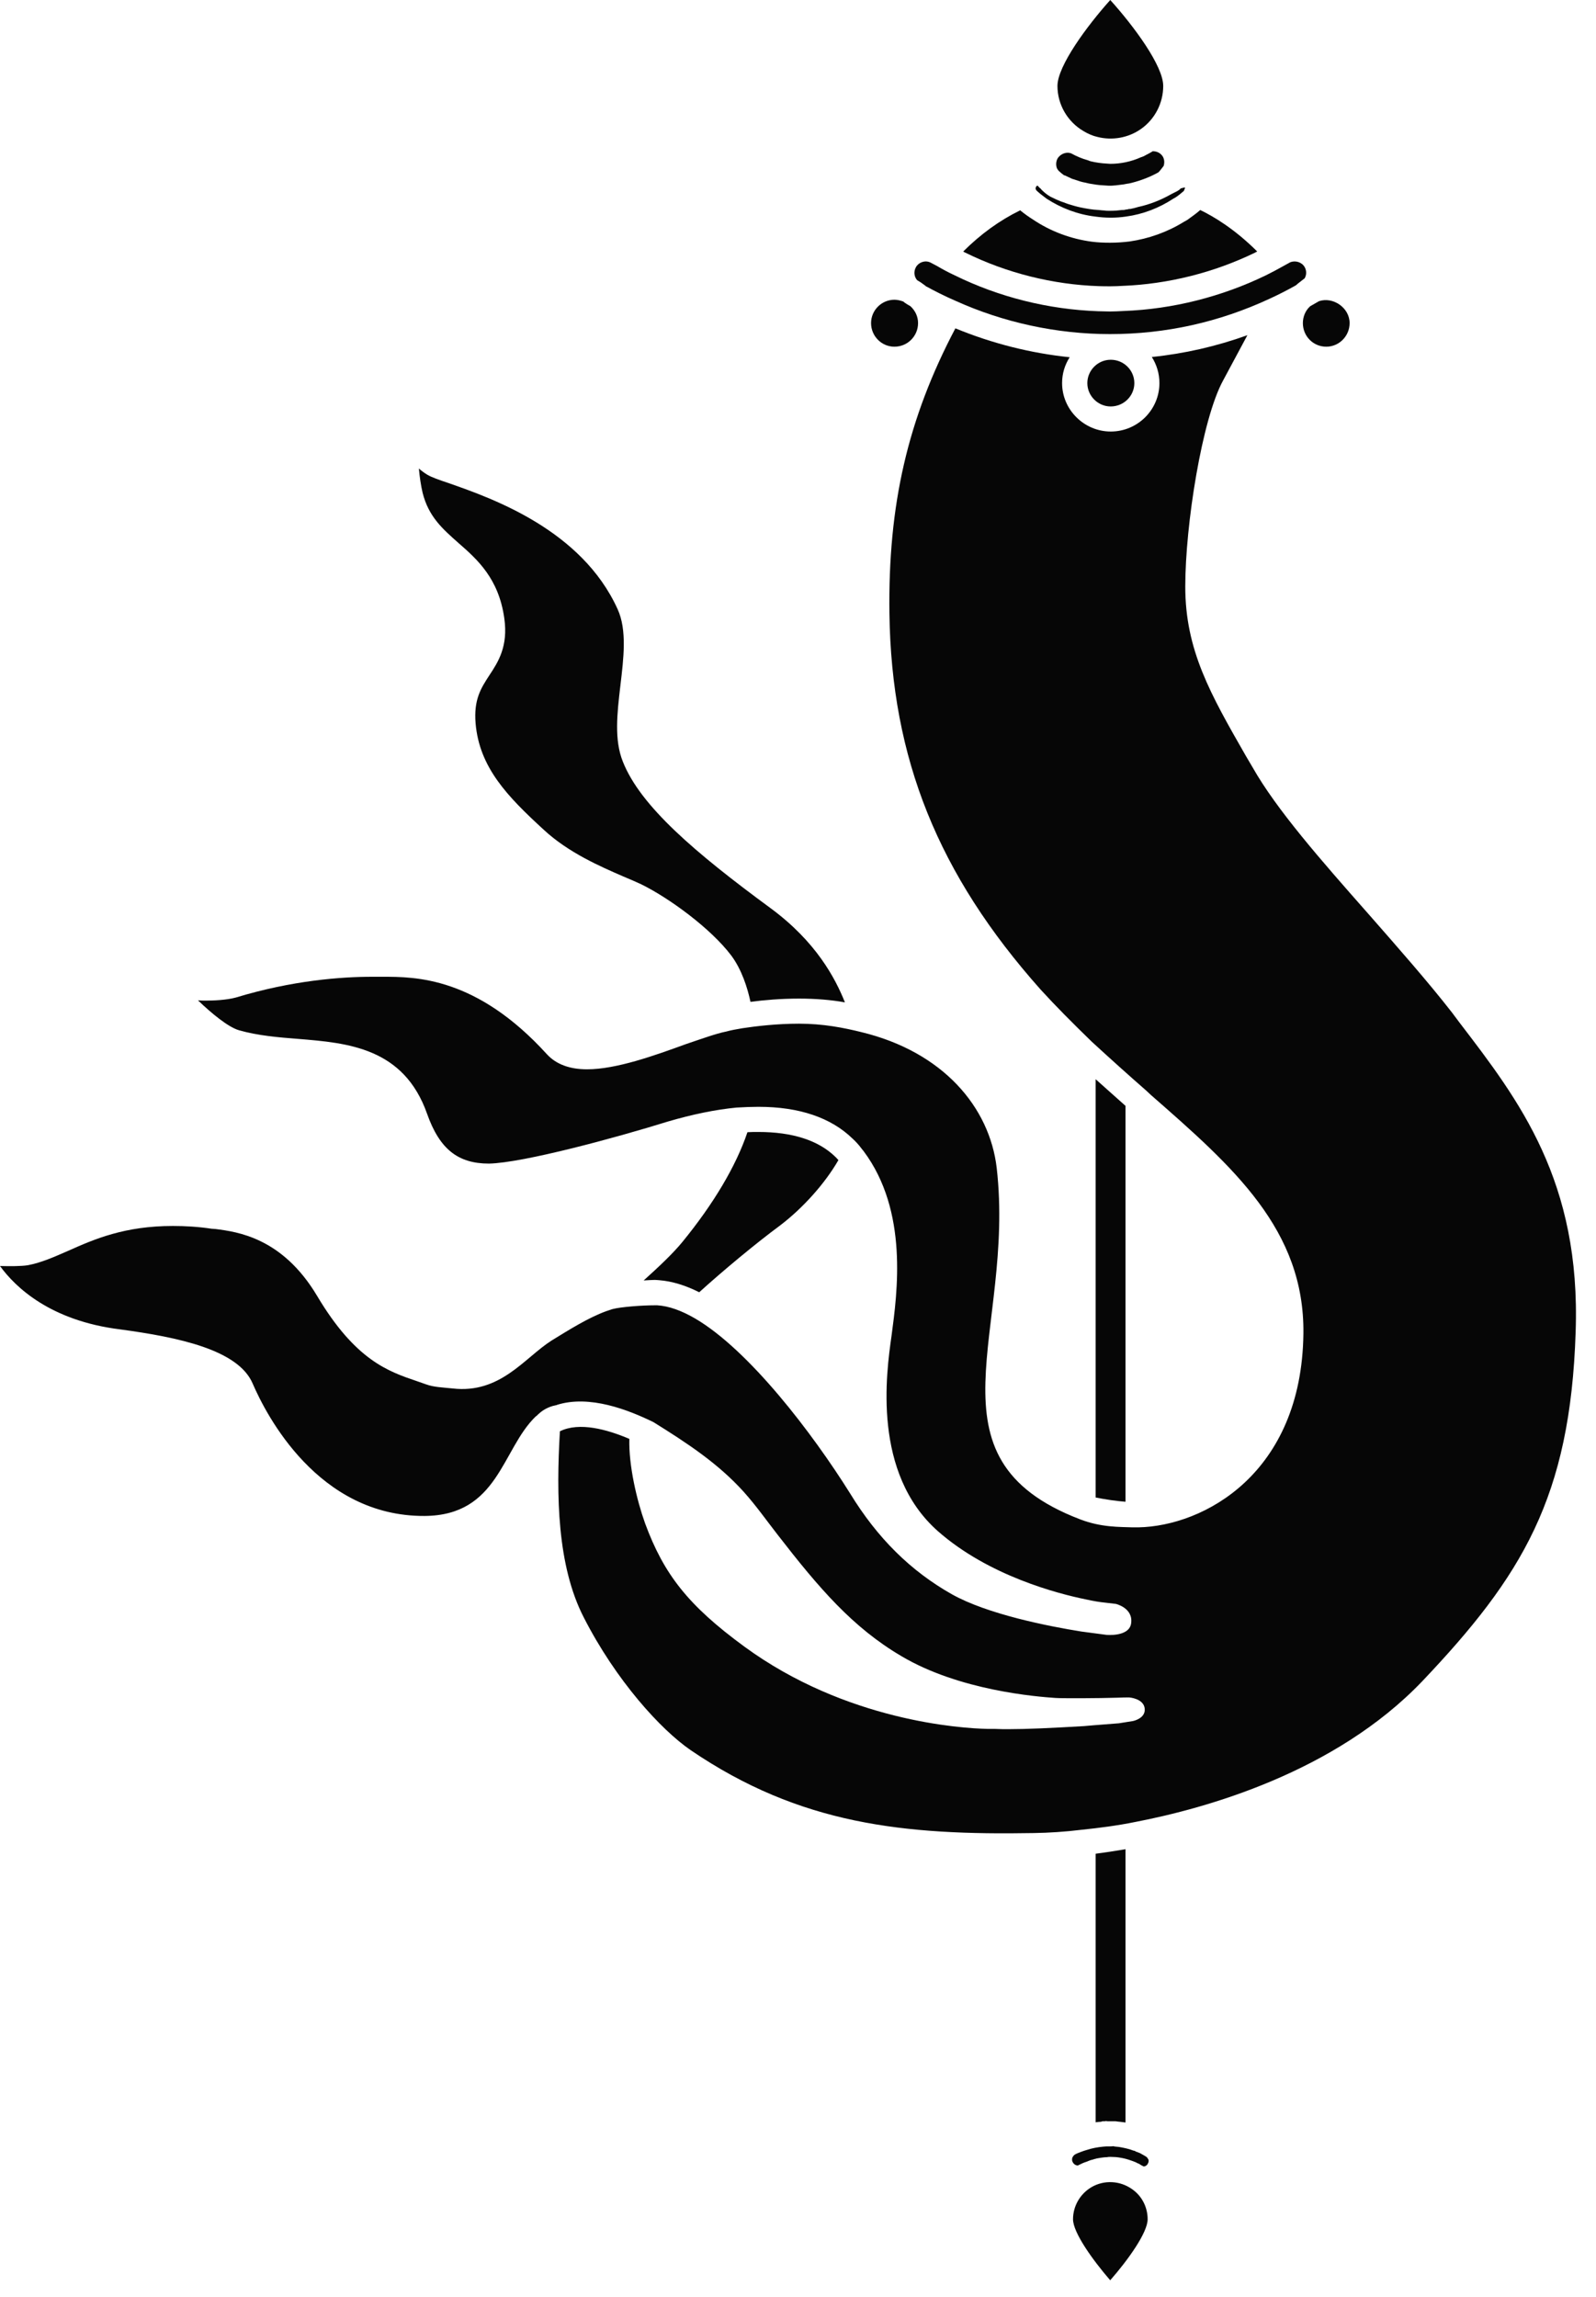
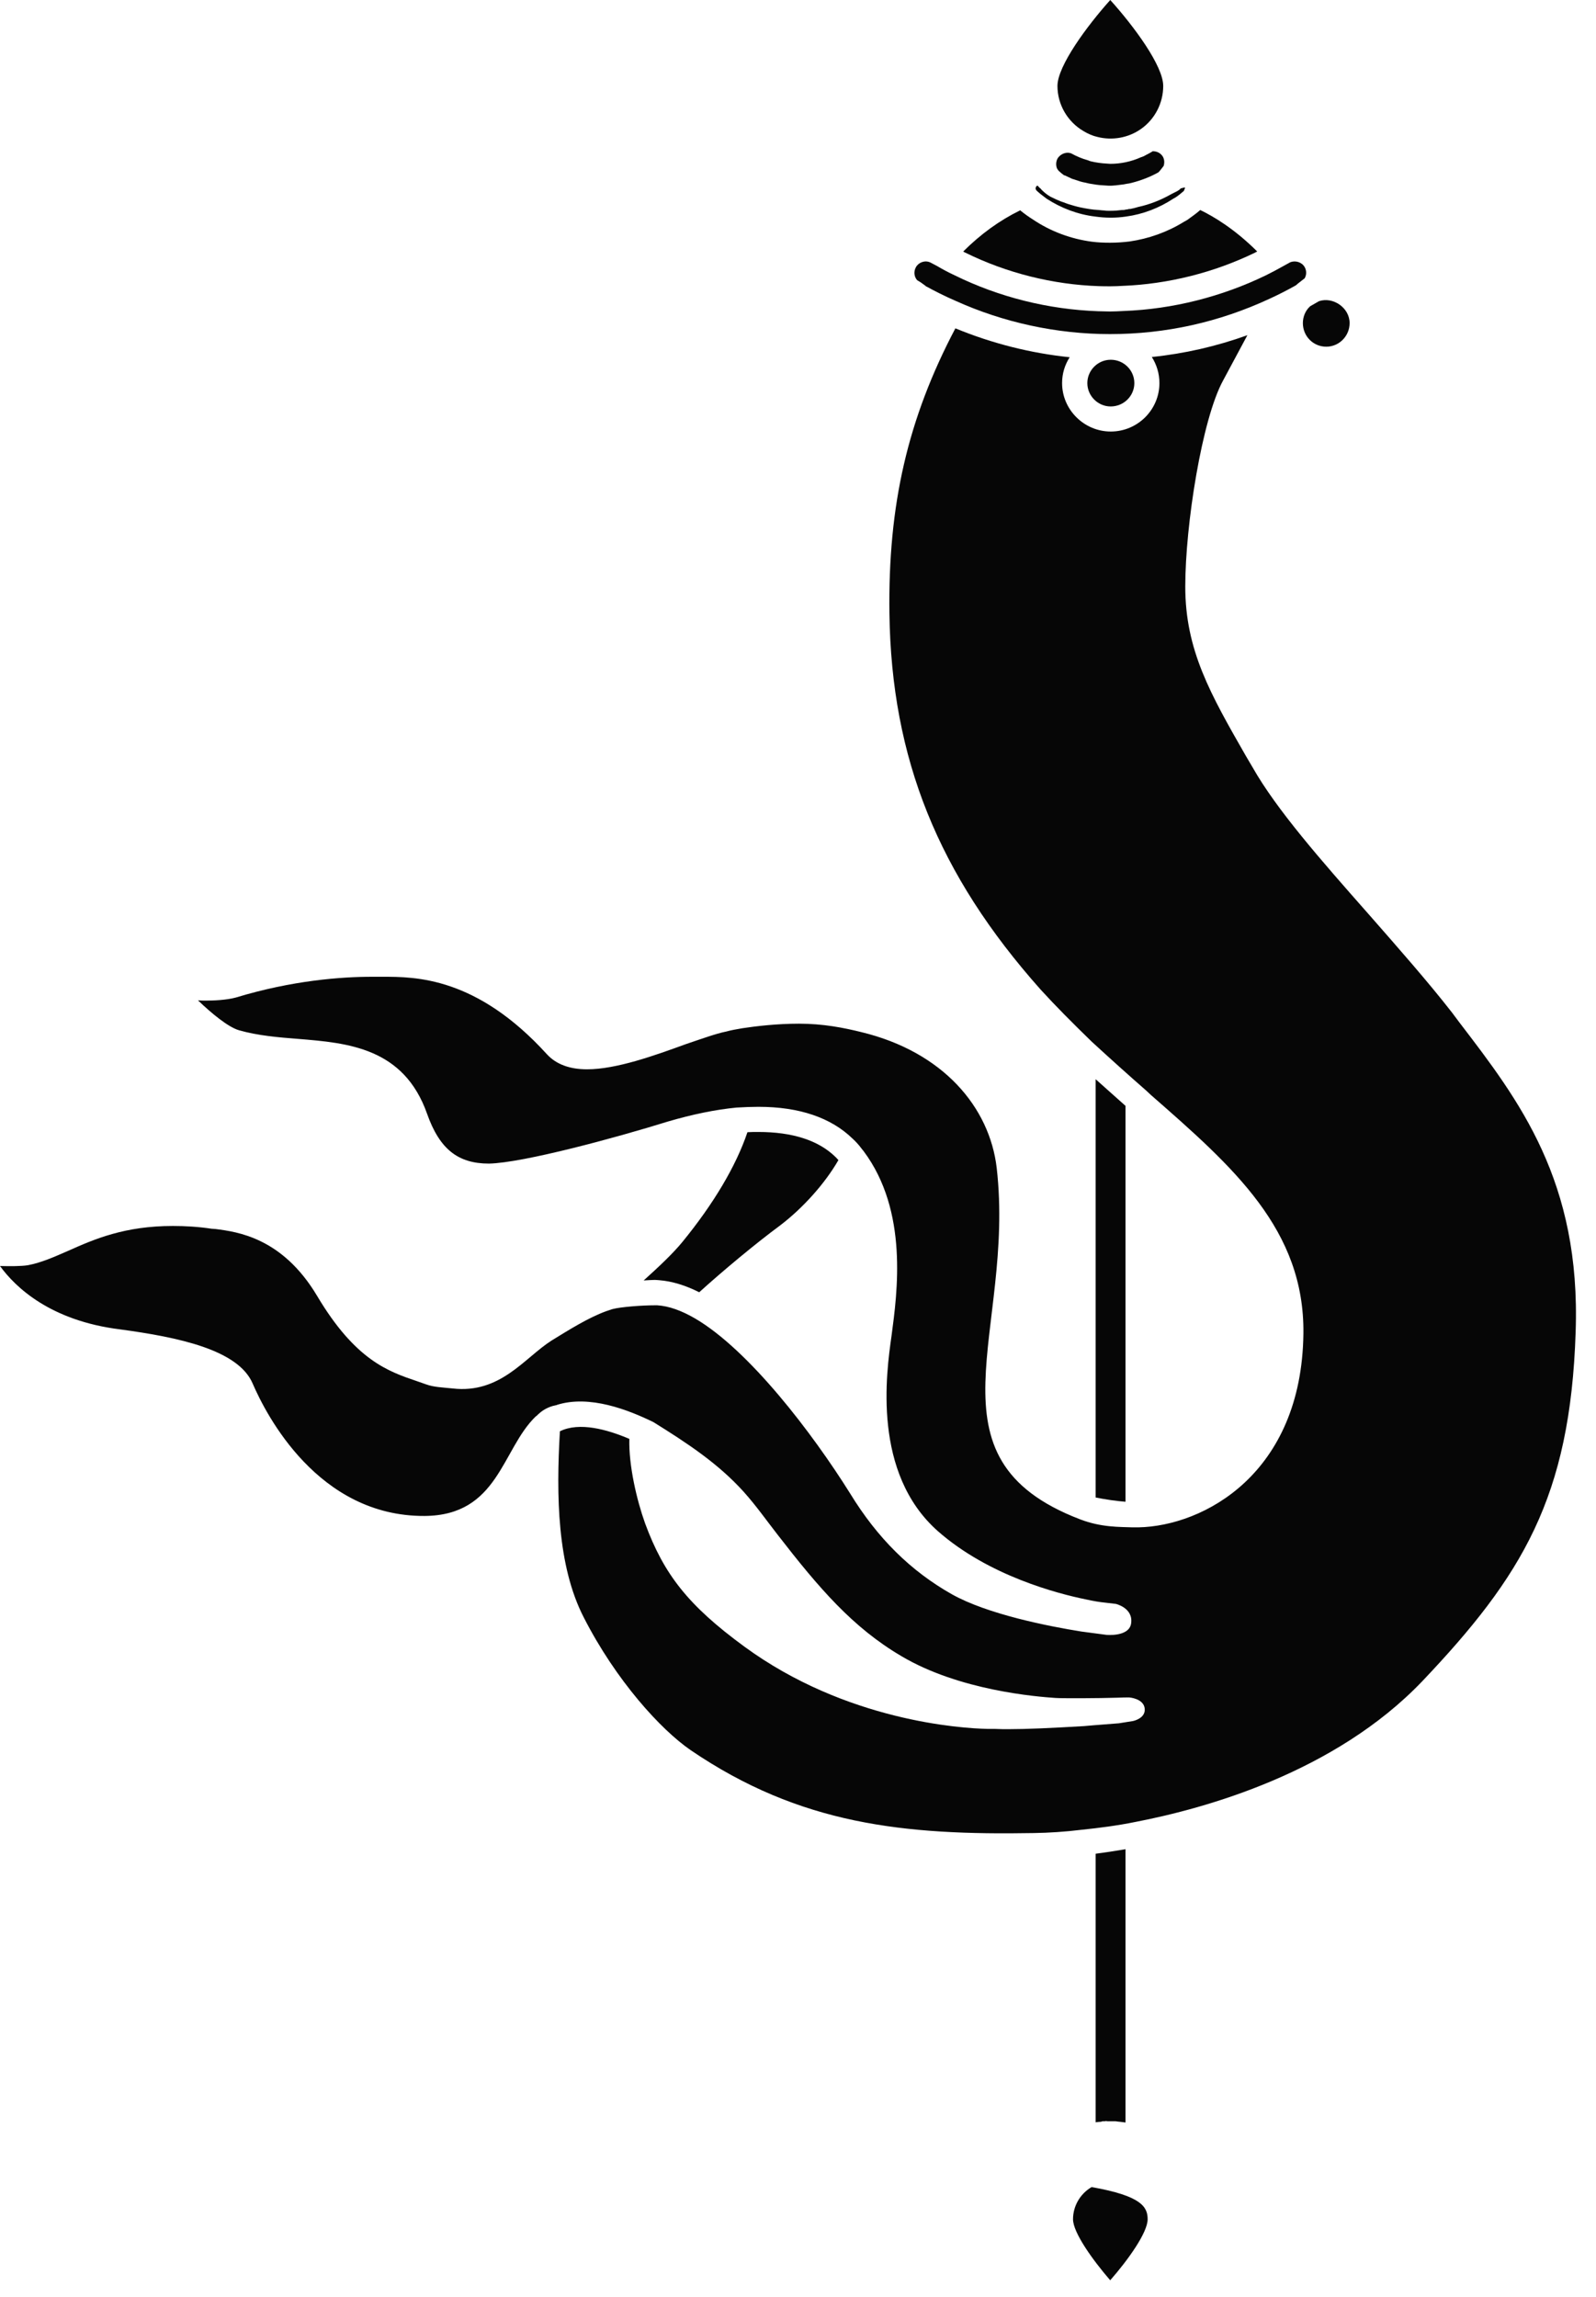
<svg xmlns="http://www.w3.org/2000/svg" width="66" height="95" viewBox="0 0 66 95" fill="none">
  <path d="M55.811 13.36C55.811 13.901 55.374 14.337 54.846 14.337C54.304 14.337 53.878 13.901 53.878 13.36C53.878 13.1 53.983 12.84 54.18 12.664L54.544 12.455C55.126 12.259 55.811 12.727 55.811 13.36Z" fill="#060606" />
-   <path d="M37.965 13.361C37.965 13.901 37.529 14.337 36.987 14.337C36.457 14.337 36.021 13.901 36.021 13.361C36.021 12.831 36.457 12.395 36.987 12.395C37.111 12.395 37.236 12.427 37.352 12.468C37.362 12.479 37.382 12.488 37.392 12.499C37.403 12.509 37.413 12.521 37.434 12.53C37.476 12.562 37.529 12.592 37.6 12.634L37.642 12.656C37.848 12.841 37.965 13.09 37.965 13.361Z" fill="#060606" />
  <path d="M48.103 3.554C48.103 4.26 47.761 4.925 47.189 5.33C46.66 5.704 45.993 5.818 45.381 5.662C45.194 5.62 44.996 5.537 44.81 5.423C44.145 5.038 43.729 4.321 43.729 3.553C43.729 2.732 44.944 1.08 45.913 0C46.887 1.08 48.103 2.721 48.103 3.554Z" fill="#060606" />
  <path d="M48.124 6.857C48.124 6.857 47.937 7.106 47.906 7.126C47.573 7.313 47.199 7.459 46.793 7.563C46.721 7.584 46.648 7.594 46.575 7.604C46.533 7.615 46.512 7.615 46.462 7.626L46.119 7.668C46.108 7.668 46.108 7.668 46.098 7.668C46.025 7.679 45.962 7.679 45.89 7.679H45.849L45.506 7.657C45.402 7.646 45.298 7.636 45.194 7.615C45.101 7.604 44.996 7.584 44.883 7.553C44.747 7.532 44.623 7.49 44.476 7.439C44.434 7.428 44.395 7.408 44.341 7.397L44.03 7.252H44.009C44.009 7.252 43.769 7.085 43.727 6.992C43.706 6.961 43.695 6.92 43.686 6.888C43.665 6.783 43.675 6.67 43.727 6.565C43.811 6.421 43.976 6.316 44.154 6.316C44.215 6.316 44.278 6.338 44.288 6.338C44.516 6.463 44.755 6.566 44.994 6.629C45.036 6.65 45.068 6.66 45.108 6.671C45.327 6.723 45.544 6.754 45.773 6.765C45.815 6.765 45.868 6.775 45.91 6.775C46.356 6.775 46.781 6.682 47.177 6.505C47.218 6.494 47.27 6.473 47.312 6.453C47.374 6.422 47.437 6.38 47.509 6.348C47.56 6.317 47.622 6.287 47.686 6.245V6.255C47.851 6.255 48.007 6.338 48.091 6.483C48.145 6.586 48.165 6.7 48.124 6.857Z" fill="#060606" />
  <path d="M53.952 11.509L53.671 11.728L53.588 11.8C53.236 11.998 52.87 12.185 52.508 12.351C50.41 13.327 48.197 13.816 45.901 13.816C43.708 13.816 41.496 13.338 39.501 12.434C39.065 12.246 38.64 12.028 38.298 11.842C38.286 11.842 38.276 11.831 38.276 11.821L38.255 11.809C38.15 11.726 38.047 11.654 37.932 11.591C37.797 11.447 37.777 11.218 37.88 11.042C37.994 10.845 38.254 10.751 38.472 10.854L38.732 10.99C38.98 11.136 39.23 11.271 39.479 11.385C41.308 12.287 43.355 12.797 45.411 12.87C45.577 12.87 45.732 12.881 45.9 12.881C46.088 12.881 46.284 12.87 46.471 12.86C48.496 12.786 50.533 12.267 52.35 11.385C52.599 11.26 52.839 11.135 53.076 11L53.358 10.844C53.577 10.76 53.837 10.844 53.95 11.041C54.035 11.188 54.035 11.365 53.952 11.509Z" fill="#060606" />
-   <path d="M34.94 41.45C34.358 41.346 33.725 41.295 33.04 41.295C32.282 41.295 31.586 41.356 31.035 41.43C30.911 40.847 30.671 40.089 30.235 39.507C29.394 38.396 27.679 37.139 26.515 36.567C26.309 36.474 26.058 36.359 25.777 36.245C24.822 35.83 23.504 35.259 22.485 34.312C20.979 32.931 19.826 31.737 19.668 29.919C19.585 28.933 19.886 28.464 20.23 27.935C20.603 27.373 21.02 26.729 20.854 25.566C20.624 23.924 19.741 23.135 18.953 22.449C18.298 21.867 17.726 21.368 17.477 20.381C17.406 20.079 17.354 19.726 17.322 19.373C17.426 19.467 17.551 19.56 17.675 19.634C17.852 19.738 18.143 19.841 18.579 19.987C20.355 20.61 24.054 21.909 25.541 25.192C25.935 26.053 25.789 27.228 25.654 28.36C25.519 29.512 25.394 30.593 25.758 31.498C26.485 33.336 28.74 35.258 31.877 37.564C33.735 38.936 34.535 40.432 34.94 41.45Z" fill="#060606" />
  <path d="M34.671 47.974C34.121 48.93 33.216 49.948 32.26 50.675C31.262 51.413 29.912 52.534 28.915 53.438C28.333 53.146 27.784 52.982 27.264 52.94C27.222 52.94 27.159 52.928 27.076 52.928C26.963 52.928 26.806 52.94 26.618 52.95C27.253 52.379 27.834 51.829 28.218 51.36C29.517 49.77 30.44 48.212 30.909 46.82C31.055 46.81 31.21 46.81 31.355 46.81C32.769 46.81 33.839 47.153 34.544 47.838C34.587 47.881 34.629 47.923 34.671 47.974Z" fill="#060606" />
  <path d="M60.358 42.29L60.044 41.87C59.048 40.592 57.8 39.176 56.606 37.814C54.635 35.581 52.79 33.484 51.794 31.723L51.522 31.262C50.063 28.715 49.015 26.891 49.015 24.26C49.015 21.702 49.707 17.331 50.577 15.738C50.871 15.192 51.238 14.501 51.584 13.861C50.305 14.322 48.973 14.626 47.632 14.763C47.83 15.077 47.946 15.444 47.946 15.842C47.946 16.943 47.045 17.845 45.933 17.845C44.833 17.845 43.921 16.943 43.921 15.842C43.921 15.444 44.035 15.088 44.235 14.773C42.621 14.605 41.038 14.207 39.508 13.578C37.537 17.32 36.719 20.874 36.781 25.381C36.865 31.367 38.794 36.157 43.029 40.917C43.659 41.608 44.328 42.279 45.147 43.076C45.911 43.778 46.656 44.449 47.4 45.099L47.59 45.277C51.007 48.265 53.952 50.854 53.9 55.152C53.828 60.938 49.781 63.108 47.076 63.16H46.835C46.333 63.139 45.547 63.171 44.656 62.825C38.05 60.288 41.993 55.089 41.217 48.296C40.924 45.791 39.005 43.495 35.608 42.678C34.886 42.499 34.036 42.332 33.041 42.332C32.117 42.332 31.248 42.437 30.703 42.52C30.452 42.562 30.221 42.604 30.032 42.657C29.613 42.74 29.005 42.961 28.354 43.181C27.086 43.642 25.494 44.219 24.276 44.219C23.553 44.219 22.998 44.009 22.62 43.6C19.706 40.392 17.18 40.392 15.817 40.392H15.399C14.119 40.392 12.097 40.539 9.748 41.252C9.36 41.357 8.825 41.378 8.521 41.378C8.407 41.378 8.291 41.378 8.187 41.367C8.753 41.912 9.444 42.478 9.884 42.604C10.649 42.824 11.51 42.898 12.326 42.961C14.37 43.128 16.698 43.317 17.663 46.063C18.176 47.51 18.931 48.118 20.22 48.118C21.645 48.087 25.503 47.038 27.622 46.378C28.628 46.084 29.581 45.885 30.462 45.801C30.807 45.781 31.091 45.77 31.363 45.77C33.061 45.77 34.371 46.221 35.262 47.091C35.388 47.206 35.514 47.342 35.63 47.5L35.714 47.604C37.569 50.089 37.108 53.443 36.867 55.246C36.647 56.798 36.07 60.917 38.785 63.318C40.892 65.173 43.765 65.907 44.897 66.138C45.274 66.221 45.515 66.253 45.526 66.253L46.145 66.326C46.145 66.326 46.878 66.494 46.774 67.144C46.68 67.7 45.747 67.605 45.747 67.605L44.721 67.469C43.347 67.249 40.842 66.756 39.364 65.928C37.655 64.963 36.283 63.601 35.16 61.766C33.588 59.251 30.968 55.823 28.745 54.523C28.169 54.188 27.655 54.009 27.183 53.978H27.055C26.573 53.978 25.681 54.041 25.326 54.135L25.074 54.219C24.32 54.492 23.512 55.005 22.81 55.435C21.689 56.148 20.692 57.647 18.712 57.416C18.313 57.374 17.937 57.364 17.622 57.248L17.234 57.112C16.06 56.714 14.698 56.252 13.114 53.59C11.678 51.179 9.813 50.938 8.91 50.823L8.754 50.812C8.198 50.728 7.664 50.697 7.15 50.697C5.168 50.697 3.922 51.231 2.821 51.724C2.243 51.976 1.709 52.217 1.143 52.322C0.87 52.364 0.42 52.364 0 52.353C0.639 53.234 2.086 54.617 4.969 54.974C7.369 55.299 9.854 55.812 10.45 57.217C11.006 58.506 13.155 62.71 17.557 62.689C20.618 62.668 20.744 59.942 22.148 58.58C22.159 58.569 22.18 58.559 22.191 58.548C22.254 58.485 22.316 58.433 22.38 58.38C22.6 58.213 22.831 58.139 22.999 58.108C23.009 58.108 23.02 58.108 23.029 58.097C24.381 57.668 25.996 58.307 27.024 58.81C28.386 59.658 29.696 60.511 30.766 61.703C31.268 62.264 31.699 62.877 32.149 63.454C33.869 65.676 35.262 67.301 37.276 68.486C39.676 69.911 42.874 70.163 43.648 70.215C43.838 70.226 44.1 70.226 44.404 70.226H44.78C45.274 70.226 45.787 70.215 46.175 70.205C46.406 70.194 46.594 70.194 46.699 70.194C46.699 70.194 47.296 70.236 47.338 70.656C47.38 71.064 46.856 71.169 46.856 71.169L46.268 71.263C45.911 71.295 45.399 71.326 44.833 71.379C43.417 71.463 42.421 71.505 41.76 71.505H41.456C41.268 71.494 41.058 71.494 40.827 71.494C39.757 71.473 34.978 71.169 30.775 68.087C28.458 66.389 27.452 65.1 26.676 62.993C26.33 62.028 25.995 60.592 26.026 59.502C25.114 59.114 23.961 58.789 23.154 59.188C22.998 61.84 23.04 64.743 24.139 66.882C25.471 69.492 27.326 71.526 28.563 72.375C33.091 75.457 37.389 75.897 42.756 75.802C43.385 75.792 44.045 75.75 44.727 75.666C45.429 75.593 46.185 75.499 46.96 75.341C49.832 74.786 55.199 73.308 58.816 69.523C62.936 65.184 64.938 61.924 65.158 55.089C65.38 48.841 62.822 45.508 60.358 42.29Z" fill="#060606" />
  <path d="M46.543 45.73V62.102C46.149 62.071 45.723 62.008 45.309 61.926V44.629C45.723 45.003 46.14 45.367 46.543 45.73Z" fill="#060606" />
  <path d="M46.543 76.47V87.772C46.492 87.763 46.482 87.763 46.482 87.763L46.316 87.742C46.264 87.742 46.232 87.731 46.139 87.721H45.806L45.733 87.711L45.683 87.721H45.589L45.526 87.742C45.453 87.742 45.38 87.753 45.309 87.763V76.657C45.704 76.605 46.119 76.543 46.543 76.47Z" fill="#060606" />
-   <path d="M47.459 91.772C47.459 92.322 46.649 93.455 45.911 94.296C45.184 93.456 44.373 92.323 44.373 91.772C44.373 91.231 44.664 90.722 45.141 90.442C45.661 90.141 46.315 90.173 46.813 90.526C47.22 90.806 47.459 91.273 47.459 91.772Z" fill="#060606" />
-   <path d="M47.49 89.3C47.512 89.362 47.501 89.414 47.46 89.486C47.429 89.548 47.355 89.59 47.293 89.59C47.263 89.569 47.241 89.56 47.211 89.548C47.148 89.506 47.087 89.464 47.013 89.445C47.003 89.434 46.992 89.422 46.982 89.422C46.889 89.381 46.795 89.351 46.703 89.319C46.577 89.277 46.453 89.246 46.318 89.225C46.194 89.203 46.078 89.194 45.953 89.194H45.882C45.851 89.194 45.818 89.194 45.788 89.204C45.706 89.204 45.622 89.216 45.538 89.227C45.475 89.237 45.415 89.247 45.352 89.258C45.34 89.258 45.33 89.268 45.321 89.268C45.269 89.279 45.227 89.289 45.176 89.31H45.164C45.081 89.331 45.009 89.362 44.934 89.394C44.821 89.425 44.696 89.487 44.572 89.549C44.489 89.549 44.406 89.498 44.364 89.415C44.322 89.353 44.333 89.29 44.342 89.229C44.374 89.166 44.416 89.114 44.456 89.093C44.529 89.051 44.613 89.021 44.696 88.989C44.778 88.958 44.862 88.927 44.944 88.906C45.163 88.833 45.393 88.791 45.621 88.77L45.755 88.76H45.892C45.953 88.76 46.015 88.76 46.026 88.749C46.099 88.77 46.161 88.77 46.266 88.781L46.379 88.801C46.452 88.811 46.514 88.832 46.576 88.843C46.67 88.863 46.773 88.894 46.878 88.936H46.889C46.889 88.936 46.889 88.936 46.899 88.936C46.93 88.947 46.951 88.957 46.981 88.978C47.033 88.989 47.087 89.02 47.148 89.041C47.23 89.092 47.325 89.134 47.429 89.207L47.49 89.3Z" fill="#060606" />
+   <path d="M47.459 91.772C47.459 92.322 46.649 93.455 45.911 94.296C45.184 93.456 44.373 92.323 44.373 91.772C44.373 91.231 44.664 90.722 45.141 90.442C47.22 90.806 47.459 91.273 47.459 91.772Z" fill="#060606" />
  <path d="M49.006 7.771L48.956 7.896C48.85 7.989 48.737 8.082 48.612 8.165L48.518 8.217C47.937 8.601 47.262 8.861 46.566 8.955C46.15 9.017 45.723 9.017 45.288 8.955C44.581 8.871 43.886 8.611 43.282 8.217C43.2 8.155 43.106 8.082 43.023 8.019C42.971 7.978 42.918 7.926 42.858 7.874L42.826 7.812C42.826 7.792 42.826 7.75 42.848 7.719C42.868 7.688 42.889 7.678 42.909 7.678C42.951 7.729 43.004 7.782 43.057 7.822C43.057 7.832 43.057 7.832 43.057 7.832C43.169 7.947 43.295 8.051 43.44 8.134C43.523 8.176 43.596 8.207 43.68 8.248L43.731 8.27C43.804 8.3 43.867 8.332 43.971 8.363C44.043 8.394 44.117 8.415 44.168 8.436C44.334 8.488 44.51 8.54 44.658 8.572C44.792 8.602 44.917 8.623 45.04 8.643C45.165 8.665 45.29 8.675 45.446 8.685L45.55 8.696L45.698 8.707C45.736 8.717 45.8 8.717 45.862 8.717H45.894C45.975 8.717 46.07 8.717 46.175 8.707L46.393 8.685C46.423 8.685 46.486 8.685 46.516 8.675L46.569 8.664C46.611 8.664 46.653 8.653 46.683 8.642H46.735C46.849 8.621 46.964 8.591 47.067 8.559C47.545 8.456 48.011 8.269 48.417 8.039C48.563 7.956 48.73 7.903 48.832 7.789L48.998 7.749C48.996 7.761 48.996 7.761 49.006 7.771Z" fill="#060606" />
  <path d="M51.989 10.399C51.958 10.42 51.926 10.429 51.895 10.45C50.203 11.271 48.311 11.749 46.42 11.822C46.098 11.843 45.765 11.843 45.443 11.833C43.542 11.77 41.631 11.292 39.926 10.451C39.895 10.442 39.863 10.42 39.833 10.4C40.551 9.683 41.34 9.111 42.191 8.696C42.202 8.696 42.202 8.708 42.212 8.717C42.379 8.852 42.555 8.977 42.721 9.081C43.448 9.57 44.289 9.881 45.151 9.995C45.401 10.027 45.651 10.037 45.9 10.037C45.9 10.037 45.9 10.037 45.911 10.037C46.181 10.037 46.451 10.017 46.71 9.986C47.499 9.871 48.268 9.601 48.956 9.175L49.1 9.094C49.288 8.957 49.465 8.834 49.63 8.688C49.63 8.688 49.63 8.688 49.641 8.688C50.17 8.945 51.042 9.453 51.989 10.399Z" fill="#060606" />
  <path d="M46.909 15.843C46.909 16.372 46.472 16.808 45.931 16.808C45.402 16.808 44.965 16.371 44.965 15.843C44.965 15.312 45.402 14.877 45.931 14.877C46.472 14.875 46.909 15.312 46.909 15.843Z" fill="#060606" />
</svg>